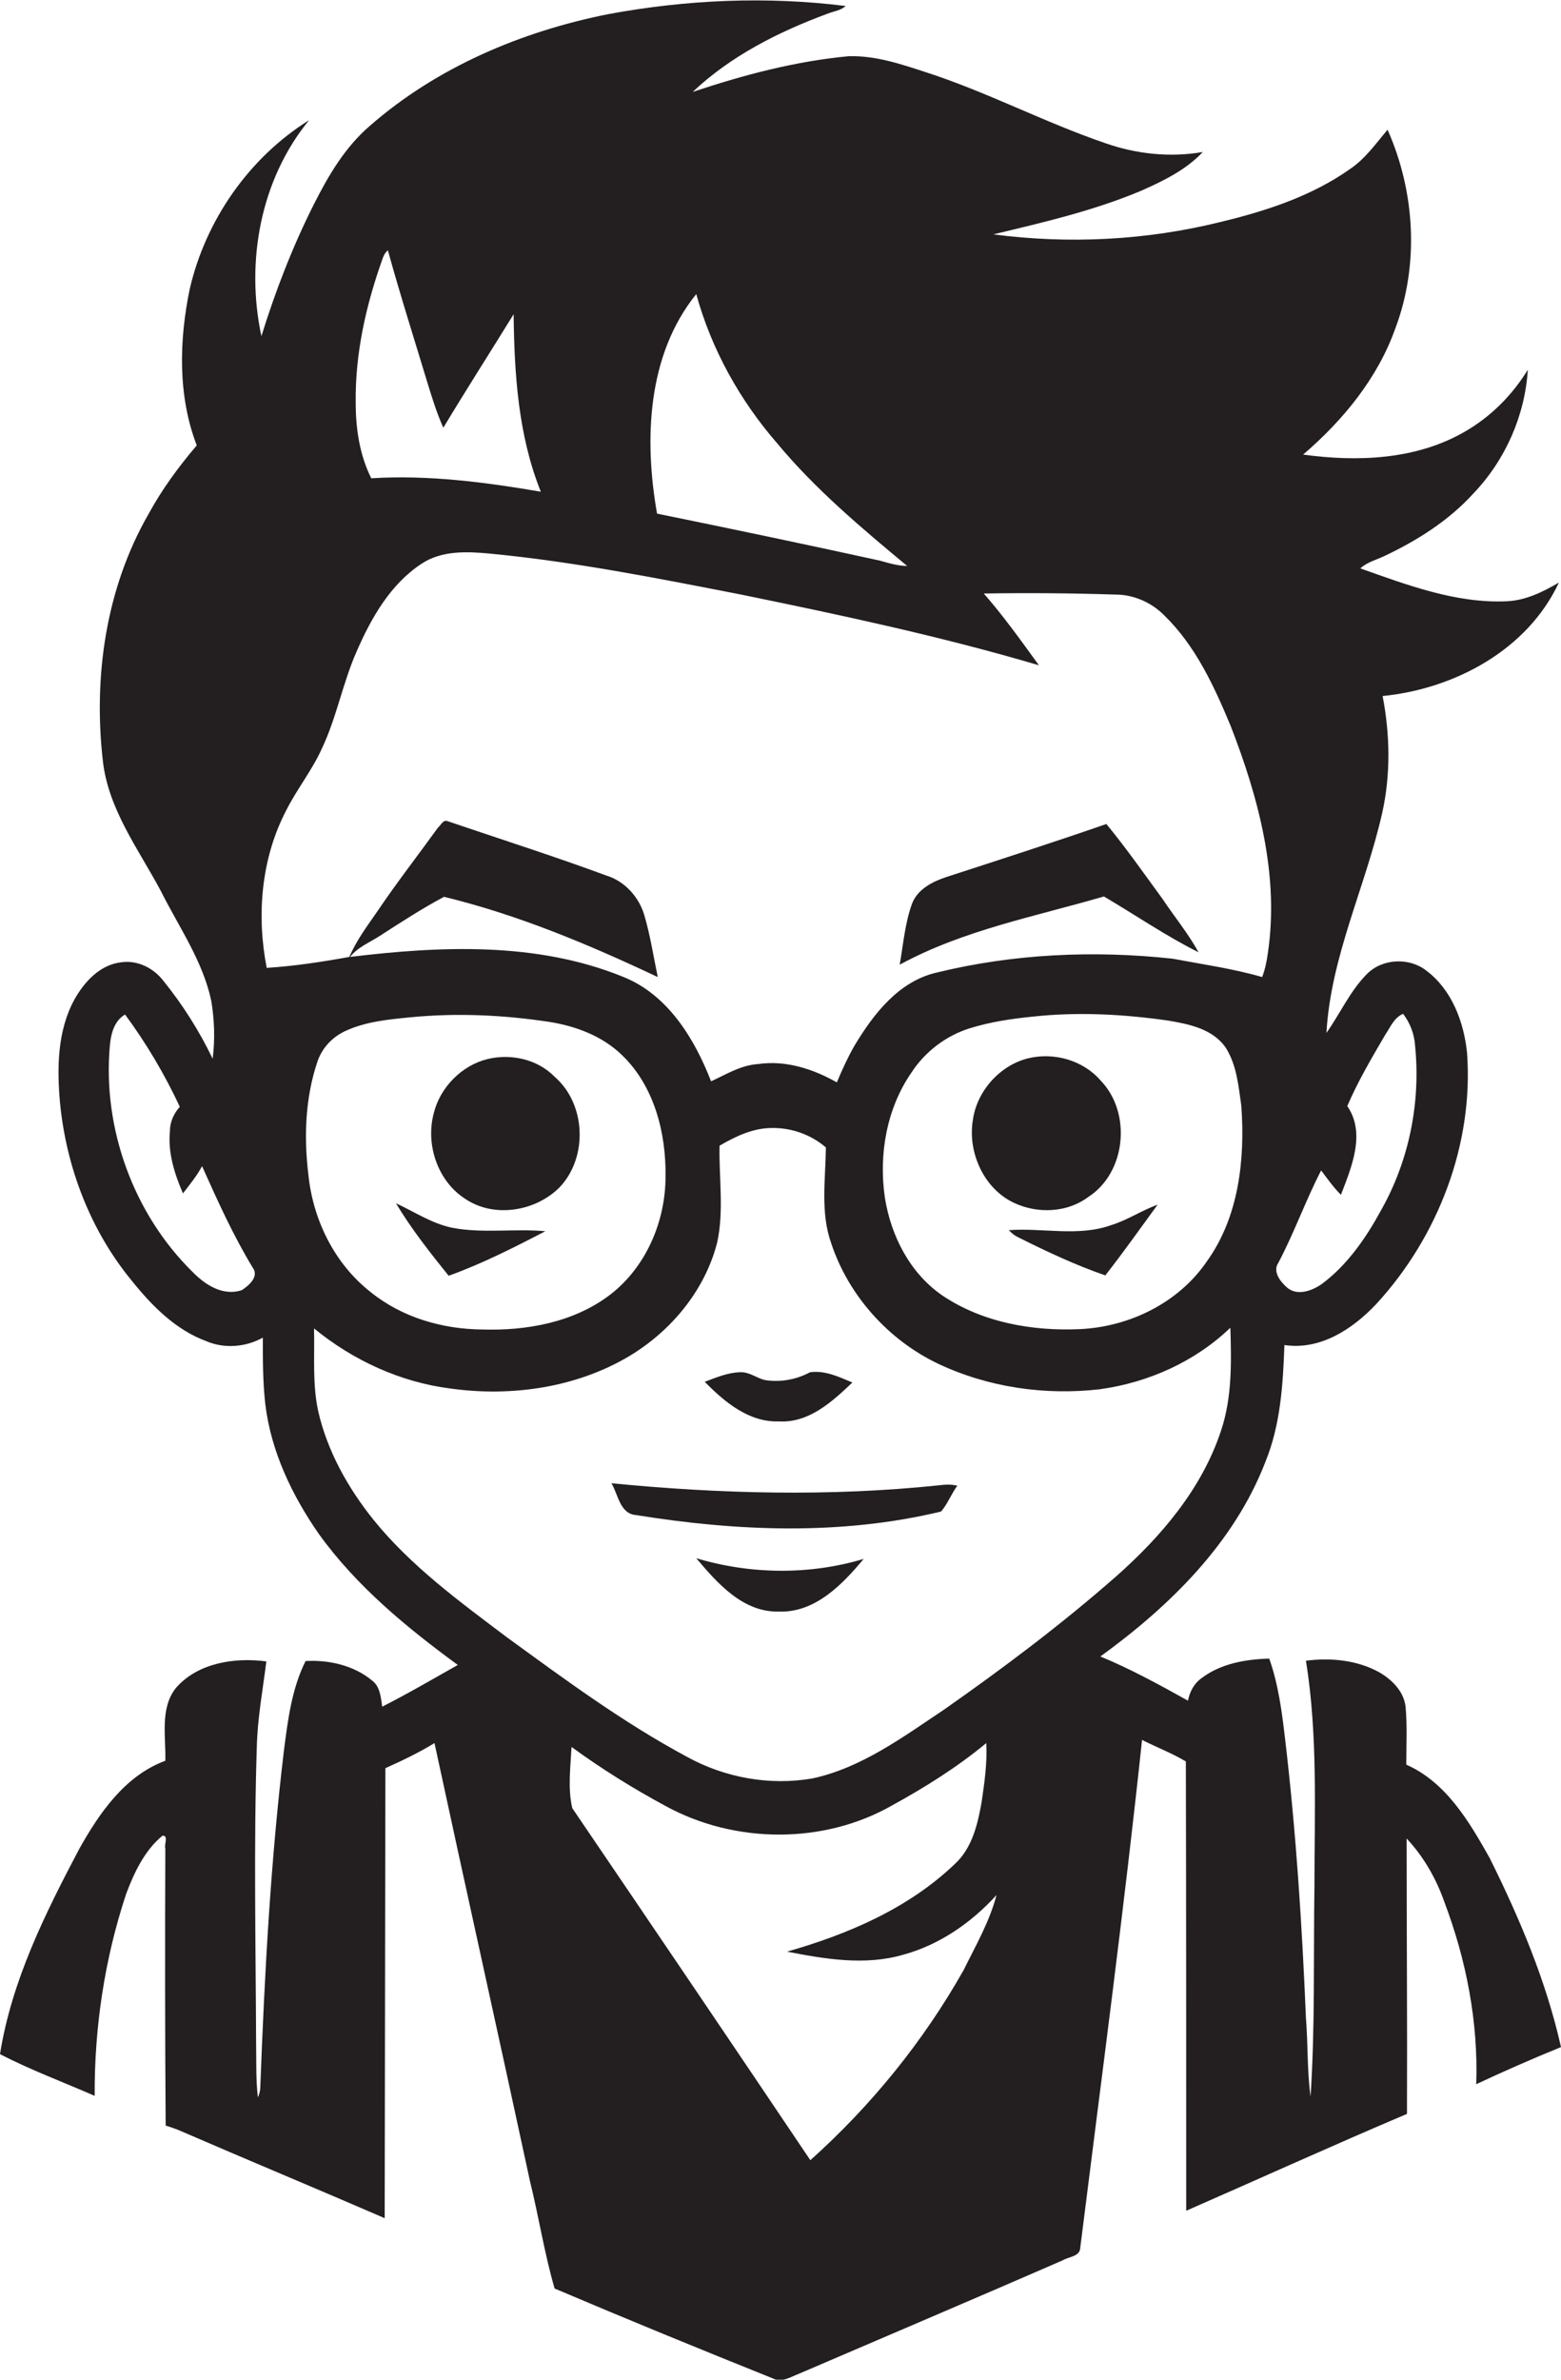
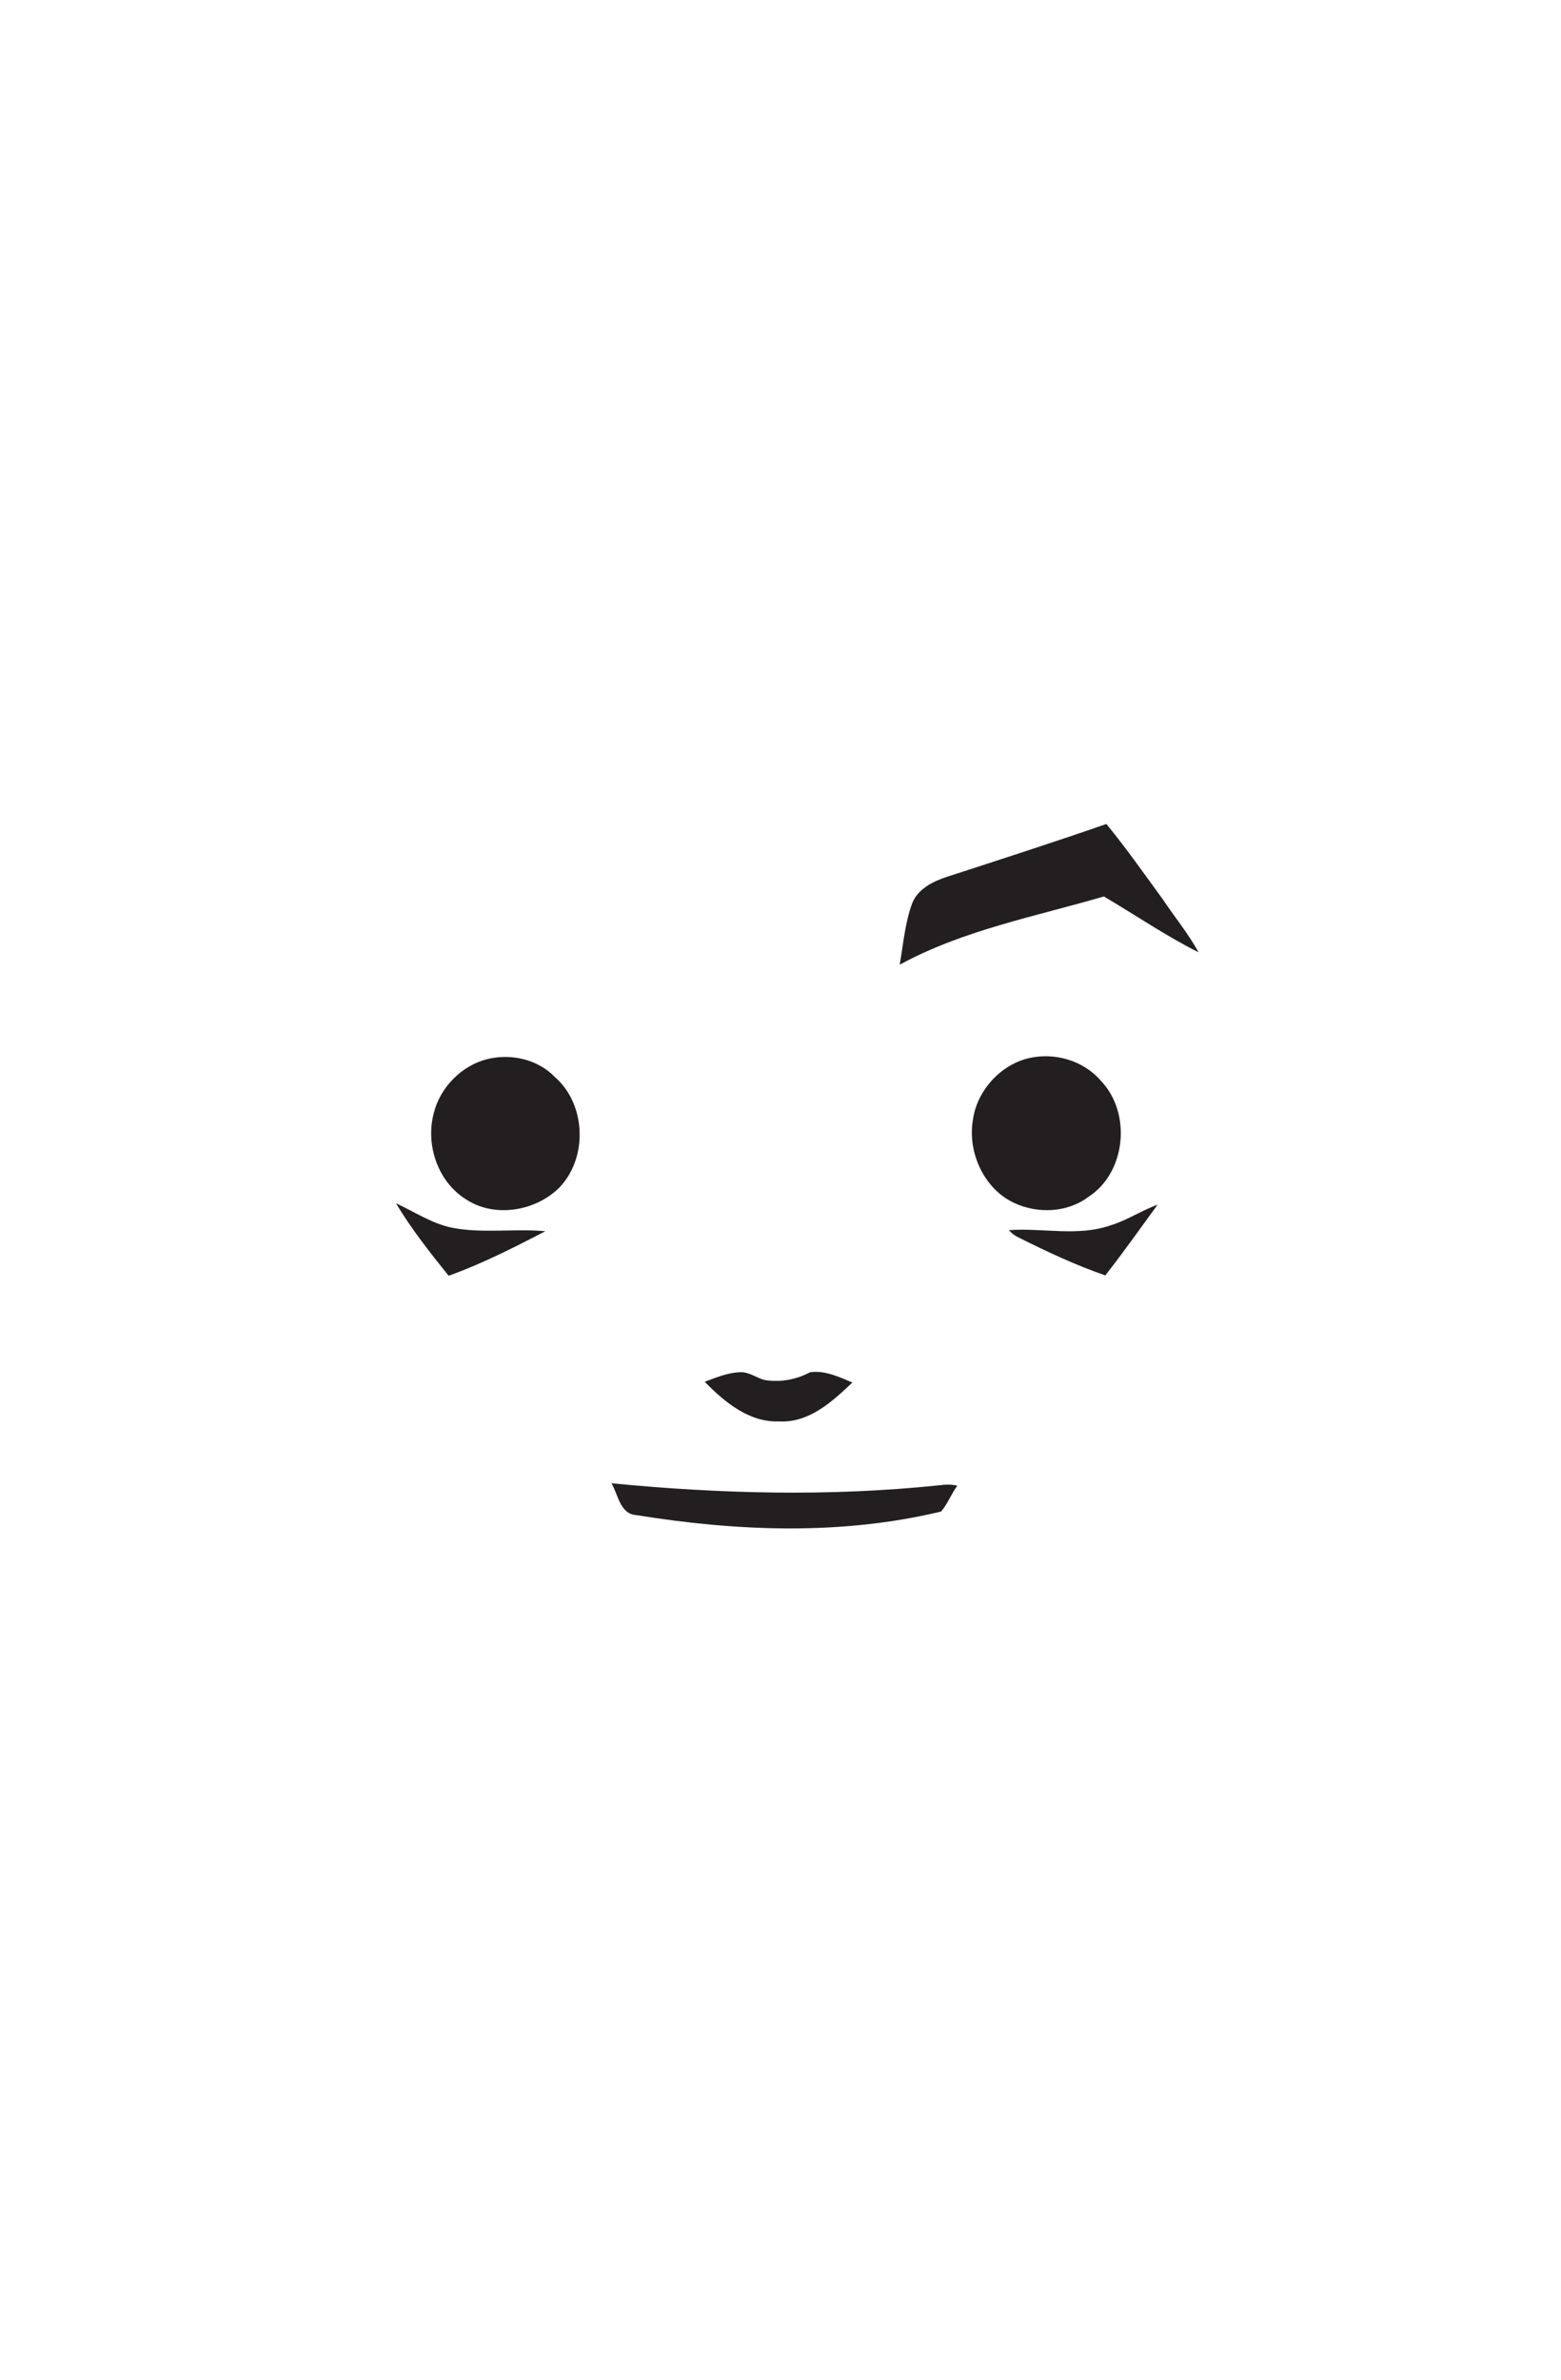
<svg xmlns="http://www.w3.org/2000/svg" version="1.1" id="Layer_1" x="0px" y="0px" viewBox="0 0 441.9 673.2" enable-background="new 0 0 441.9 673.2" xml:space="preserve">
  <g>
-     <path fill="#231F20" d="M441.9,579.1c-4.2-18.7-11.7-36.4-20.2-53.5c-5.8-10.3-12.3-21.4-23.6-26.4c0-5.5,0.3-11-0.2-16.4   c-0.5-4.3-3.8-7.6-7.4-9.7c-6.3-3.5-13.8-4.2-20.8-3.3c3.4,21.2,2.4,42.7,2.4,64.1c-0.3,19.7,0.2,39.5-1.1,59.2   c-1-7.3-0.7-14.8-1.3-22.1c-1.1-26.4-2.8-52.8-5.9-79c-0.9-7.7-1.9-15.5-4.5-22.8c-6.7,0.2-13.7,1.4-19.1,5.5   c-2.2,1.5-3.4,3.9-3.9,6.4c-8.1-4.5-16.3-9-24.8-12.5c19.6-14.2,37.8-32,46.7-55c4.3-10.5,5-21.9,5.4-33.1   c10.2,1.5,19.3-4.5,26-11.6c17.5-19,27.6-45.2,25.7-71.1c-0.9-8.7-4.3-17.8-11.5-23.2c-4.8-3.8-12.4-3.5-16.8,0.9   c-4.8,4.8-7.6,11.2-11.5,16.7c1.2-21.6,11.1-41.4,15.8-62.3c2.4-10.8,2.2-22.1,0.1-33c20.3-2,41-13,49.9-32.1   c-4.6,2.7-9.5,5.1-14.9,5.3c-14.3,0.6-28-4.6-41.3-9.3c1.9-1.8,4.5-2.4,6.8-3.5c9.3-4.4,18.2-10,25.2-17.7c9-9.4,14.6-22,15.4-35   c-4.4,7.2-10.5,13.3-17.8,17.5c-13.8,8-30.4,8.6-45.8,6.5c11.3-9.7,21.1-21.6,26.1-35.7c6.8-18,5.6-38.7-2.2-56.2   c-3.3,3.9-6.3,8.2-10.6,11.1c-10.9,7.7-23.8,11.9-36.7,15c-21,5.2-42.9,6.3-64.3,3.5c14.2-3.4,28.5-6.7,42-12.4   c6.3-2.8,12.6-5.9,17.3-10.9c-9.2,1.6-18.8,0.6-27.6-2.5c-17.3-5.9-33.5-14.5-50.9-20.1c-7-2.3-14.2-4.7-21.7-4.5   c-15.1,1.4-29.8,5.3-44.2,10.1c10.8-10.2,24.3-17,38.1-22.1c1.7-0.7,3.8-0.9,5.2-2.2c-22.3-2.8-45.1-1.8-67.2,2.3   c-24.6,4.9-48.5,15-67.5,31.6c-7,6-11.7,14-15.8,22.1C82.9,69.6,78,82.2,74,95.1c-4.5-21-0.3-44.3,13.5-61.1   c-17,10.6-29.3,28.3-33.8,47.8c-3,14.5-3.4,30.2,2,44.2c-5.2,6.1-9.9,12.5-13.7,19.5c-12,20.9-15.6,45.8-12.9,69.6   c1.5,13.8,10.1,25.1,16.4,36.9c5.1,10.2,11.9,19.8,14.3,31.1c0.9,5.4,1.1,10.9,0.4,16.4c-3.8-7.9-8.5-15.3-14-22.1   c-2.7-3.5-7.2-5.8-11.7-5.2c-6.1,0.6-10.6,5.5-13.4,10.5c-4.9,8.9-5,19.5-4.1,29.4c1.8,18.2,8.6,36,20.3,50.2   c5.7,7.1,12.4,13.9,21.1,17.1c5.1,2.2,11.2,1.7,16-1c0,6.3,0,12.6,0.7,18.8c1.6,13.4,7.6,25.9,15.2,36.8   c10.6,14.7,24.8,26.4,39.3,37c-7.1,4-14.1,8.1-21.4,11.8c-0.4-2.7-0.6-5.8-3-7.5c-5.1-4.2-12.2-5.8-18.7-5.4   c-3.9,7.8-5,16.6-6.1,25.1c-3.8,31.6-5.5,63.3-6.7,95.1c0,1.1-0.2,2.2-0.7,3.2c-0.6-5.1-0.4-10.2-0.5-15.2c-0.1-28-0.7-56,0.2-84   c0.2-8.1,1.7-16.1,2.7-24.1c-9-1.2-19.4,0.4-25.6,7.5c-4.6,5.8-2.8,13.8-3,20.6c-11.4,4.2-18.7,14.8-24.4,25   C12.8,541.3,3.3,560.3,0,581.1c8.7,4.5,17.9,7.9,26.8,11.8c-0.1-19.3,2.8-38.7,8.9-57.1c2.3-6.1,5.2-12.3,10.3-16.5   c1.8-0.1,0.4,2.6,0.8,3.6c-0.1,26.1-0.1,52.3,0.1,78.4c1.2,0.4,2.5,0.8,3.7,1.3c19.4,8.4,38.9,16.5,58.3,24.9   c0.1-42.4,0.1-84.9,0.2-127.3c4.7-2.1,9.5-4.4,13.9-7.1c8.9,41.3,18.1,82.5,27,123.8c2.5,10.1,4.1,20.5,7,30.5   c20.5,8.7,41,17.1,61.7,25.4c2.5,1.4,5.1-0.4,7.5-1.3c24.9-10.7,49.9-21.3,74.7-32.1c1.6-1,4.8-1,4.9-3.5   c6-47.9,12.4-95.7,17.5-143.7c4.1,2.1,8.4,3.7,12.4,6.1c0.1,42.3,0.1,84.7,0.1,127.1c20.8-9.1,41.5-18.5,62.5-27.4   c0.1-25.9-0.1-51.9-0.1-77.9c4.8,5.1,8.4,11.4,10.7,18c6.2,16.4,9.6,33.9,9,51.5C425.8,585.9,433.8,582.4,441.9,579.1z M68.4,365   c-5.3,1.7-10.3-1.5-13.9-5.2c-16.7-16.4-25.5-40.6-23.4-64c0.3-3.3,1.2-7,4.3-8.8c6,8.1,11.2,16.9,15.5,26.1   c-1.7,1.9-2.8,4.3-2.8,6.9c-0.6,6.1,1.3,12.1,3.7,17.6c1.9-2.5,3.9-4.9,5.4-7.7c4.4,9.8,8.8,19.6,14.4,28.8   C73.4,361.2,70.3,363.8,68.4,365z M361.9,357.2c4.5-8.5,7.7-17.6,12.1-26.1c1.8,2.4,3.5,4.8,5.6,6.9c3-7.8,7.1-17.4,1.8-25.1   c3-7,6.9-13.6,10.7-20.1c1.5-2.2,2.5-4.9,5.1-6c2,2.6,3.2,5.8,3.4,9.1c1.6,16-1.7,32.4-9.6,46.4c-4.3,7.9-9.6,15.6-16.9,21   c-2.8,1.9-6.9,3.4-9.8,0.9C362.4,362.5,360.2,359.7,361.9,357.2z M197.1,83.2c4.3,15.6,12.3,30,22.9,42.2   c10.8,13,23.8,23.9,36.8,34.7c-2.6,0-5.2-0.8-7.7-1.5c-21-4.6-42-9-63.1-13.3C182.3,124.3,183.2,100.4,197.1,83.2z M108.4,72.9   c0.3-0.8,0.7-1.5,1.4-2.1c3.5,12.7,7.5,25.2,11.3,37.8c1.3,4.2,2.6,8.4,4.4,12.4c6.5-10.8,13.3-21.4,19.9-32.1   c0.2,16.9,1.3,34.3,7.7,50.2c-15.8-2.7-31.9-4.8-48-3.8c-3.3-6.6-4.4-14-4.4-21.3C100.5,99.8,103.7,86,108.4,72.9z M81,229.3   c3-6,7.3-11.3,10.1-17.5c4.2-8.8,5.9-18.6,9.9-27.6c4.1-9.4,9.5-18.9,18.3-24.7c5.7-3.8,12.8-3.5,19.3-2.9c24,2.3,47.6,7,71.2,11.6   c28.3,5.8,56.5,11.8,84.3,20c-5-6.9-10-13.9-15.6-20.3c12.4-0.2,24.9-0.1,37.3,0.3c5.1,0,10.1,2.2,13.7,5.8   c8.9,8.6,14.2,20.1,18.9,31.4c7.9,20.3,13.8,42.4,10.5,64.3c-0.3,2.3-0.8,4.6-1.6,6.7c-8.3-2.4-16.9-3.6-25.4-5.2   c-22.2-2.4-44.9-1.4-66.6,3.9c-10.8,2.4-18,11.7-23.4,20.7c-1.9,3.3-3.5,6.8-5,10.4c-6.7-3.8-14.4-6.3-22.2-5.2   c-4.9,0.3-9.1,2.9-13.4,4.9c-4.7-12.1-12.3-24.6-25-29.6c-24.4-9.9-51.5-8.7-77.2-5.6c2.2-2.8,5.6-4.1,8.5-6   c5.9-3.8,11.9-7.7,18.1-11c21,5.1,41,13.5,60.5,22.7c-1.2-5.8-2.1-11.7-3.8-17.5c-1.5-5.1-5.5-9.6-10.7-11.2   c-14.9-5.5-30-10.3-45-15.4c-1.3-0.5-1.9,1.2-2.7,1.8c-5.7,7.9-11.7,15.6-17.1,23.6c-2.9,4.2-6,8.3-8,13   c-7.7,1.4-15.5,2.6-23.4,3.1C72.6,259,73.9,242.9,81,229.3z M341.6,356.9c-8,11.7-22,18.5-36,19.1c-13.4,0.6-27.5-1.9-38.8-9.5   c-9.2-6.3-14.6-16.9-16.3-27.7c-1.8-12.2,0.5-25.3,7.6-35.5c3.8-5.8,9.7-10.3,16.4-12.4c5.8-1.8,11.8-2.7,17.8-3.3   c12.8-1.4,25.7-0.7,38.3,1.1c5.9,1,12.7,2.3,16.4,7.7c3.1,4.9,3.6,10.8,4.4,16.4C352.5,328,350.7,344.3,341.6,356.9z M89.8,300.5   c1.3-4,4.3-7.2,8.1-8.9c5.7-2.6,12-3.2,18.1-3.8c13.2-1.3,26.5-0.7,39.6,1.3c7.5,1.2,14.9,4,20.4,9.3c9.2,8.8,12.6,22.1,12.4,34.5   c0,12.6-5.5,25.5-15.6,33.3c-10.3,7.9-23.7,10.3-36.3,9.9c-11.3-0.1-22.7-3.4-31.6-10.6c-10.2-8-16.3-20.4-17.6-33.2   C86,321.7,86.4,310.7,89.8,300.5z M272.8,557.3c-11.4,20.2-26.2,38.4-43.4,53.8c-22.4-33.3-44.9-66.5-67.4-99.6   c-1.3-5.6-0.5-11.6-0.2-17.3c8.5,6.2,17.5,11.8,26.8,16.8c19.5,10.6,44.6,10.8,64-0.3c9.3-5.1,18.4-10.8,26.6-17.6   c0.3,5.6-0.5,11.1-1.3,16.6c-1.1,6.3-2.7,13.2-7.7,17.7c-13.1,12.5-30.2,19.8-47.4,24.7c10.8,2.1,22,4,32.8,0.9   c10.3-2.8,19.3-9,26.5-16.9C280.1,543.7,276.2,550.4,272.8,557.3z M267.3,483.6c-11.7,7.8-23.4,16.5-37.3,19.5   c-12.1,2.1-24.8-0.2-35.5-6.1c-18.1-9.7-34.6-21.9-51.1-33.9C130,453,116.3,443,105.7,429.9c-7.2-9-13-19.3-15.6-30.6   c-1.7-7.7-1-15.7-1.2-23.5c11,9,24.4,15.2,38.6,17c17.2,2.4,35.6-0.2,50.7-9.2c11.8-7.1,21.3-18.5,24.8-32c2-9,0.5-18.3,0.7-27.5   c4.5-2.6,9.4-5,14.8-5c5.6-0.1,11.1,1.9,15.3,5.5c-0.1,9-1.6,18.4,1.5,27.1c4.9,14.8,16.2,27.4,30.3,34.1c14.2,6.7,30.3,9,45.8,7.2   c13.7-1.9,26.9-7.8,36.9-17.4c0.3,9.7,0.5,19.7-2.6,29c-5.4,16.5-17,30.1-29.8,41.4C300.4,459.6,284,471.9,267.3,483.6z" />
    <path fill="#231F20" d="M339.3,269.4c-2.9-5.3-6.8-10-10.2-15.1c-5.2-7.1-10.3-14.4-15.9-21.2c-15,5.2-30.2,10.1-45.3,15   c-3.9,1.3-8.1,3.4-9.7,7.5c-2,5.5-2.5,11.5-3.5,17.3c18-9.8,38.3-13.6,57.8-19.3C321.5,258.9,330.1,264.8,339.3,269.4z" />
    <path fill="#231F20" d="M132.1,339.4c8.1,5.2,19.6,3.2,26.3-3.5c8.1-8.5,7.5-23.6-1.4-31.3c-4.9-5-12.4-6.6-19-5   c-7.3,1.8-13.4,8-15.2,15.3C120.4,323.8,123.9,334.4,132.1,339.4z" />
    <path fill="#231F20" d="M308.1,338.6c10.7-6.9,12.3-23.8,3.5-32.9c-5-5.8-13.3-8.1-20.6-6.3c-8,2-14.5,9.3-15.6,17.5   c-1.5,9.1,3.1,19.4,11.7,23.4C293.7,343.4,302.1,343.1,308.1,338.6z" />
    <path fill="#231F20" d="M154.4,348.3c-8.8-0.8-17.8,0.7-26.5-1c-5.7-1.2-10.6-4.5-15.8-6.9c4.3,7.2,9.6,13.9,14.9,20.5   C136.5,357.5,145.5,352.9,154.4,348.3z" />
    <path fill="#231F20" d="M285.6,348c0.8,0.9,1.7,1.6,2.8,2.1c8,4,16.1,7.8,24.5,10.7c5.1-6.5,9.9-13.3,14.8-20   c-4.5,1.6-8.6,4.4-13.2,5.8C305.2,349.9,295.2,347.3,285.6,348z" />
    <path fill="#231F20" d="M220.5,402.1c8.5,0.5,15.1-5.6,20.8-11c-3.8-1.6-7.8-3.5-12-2.9c-3.9,2.1-8.4,2.9-12.8,2.2   c-2.4-0.6-4.5-2.4-7.1-2.2c-3.4,0.1-6.7,1.5-9.9,2.7C205.1,396.6,212,402.4,220.5,402.1z" />
    <path fill="#231F20" d="M265.6,420.2c-30.8,3.2-61.8,2.4-92.5-0.6c1.9,3.2,2.4,8.7,7,9c28.5,4.6,58,5.8,86.3-1   c1.9-2.2,2.9-5,4.6-7.3C269.1,419.8,267.3,420,265.6,420.2z" />
-     <path fill="#231F20" d="M197.1,440.8c6,7.1,13.2,15.3,23.3,15.1c10.3,0.4,18-7.6,24.1-14.9C229.2,445.6,212.4,445.4,197.1,440.8z" />
  </g>
</svg>